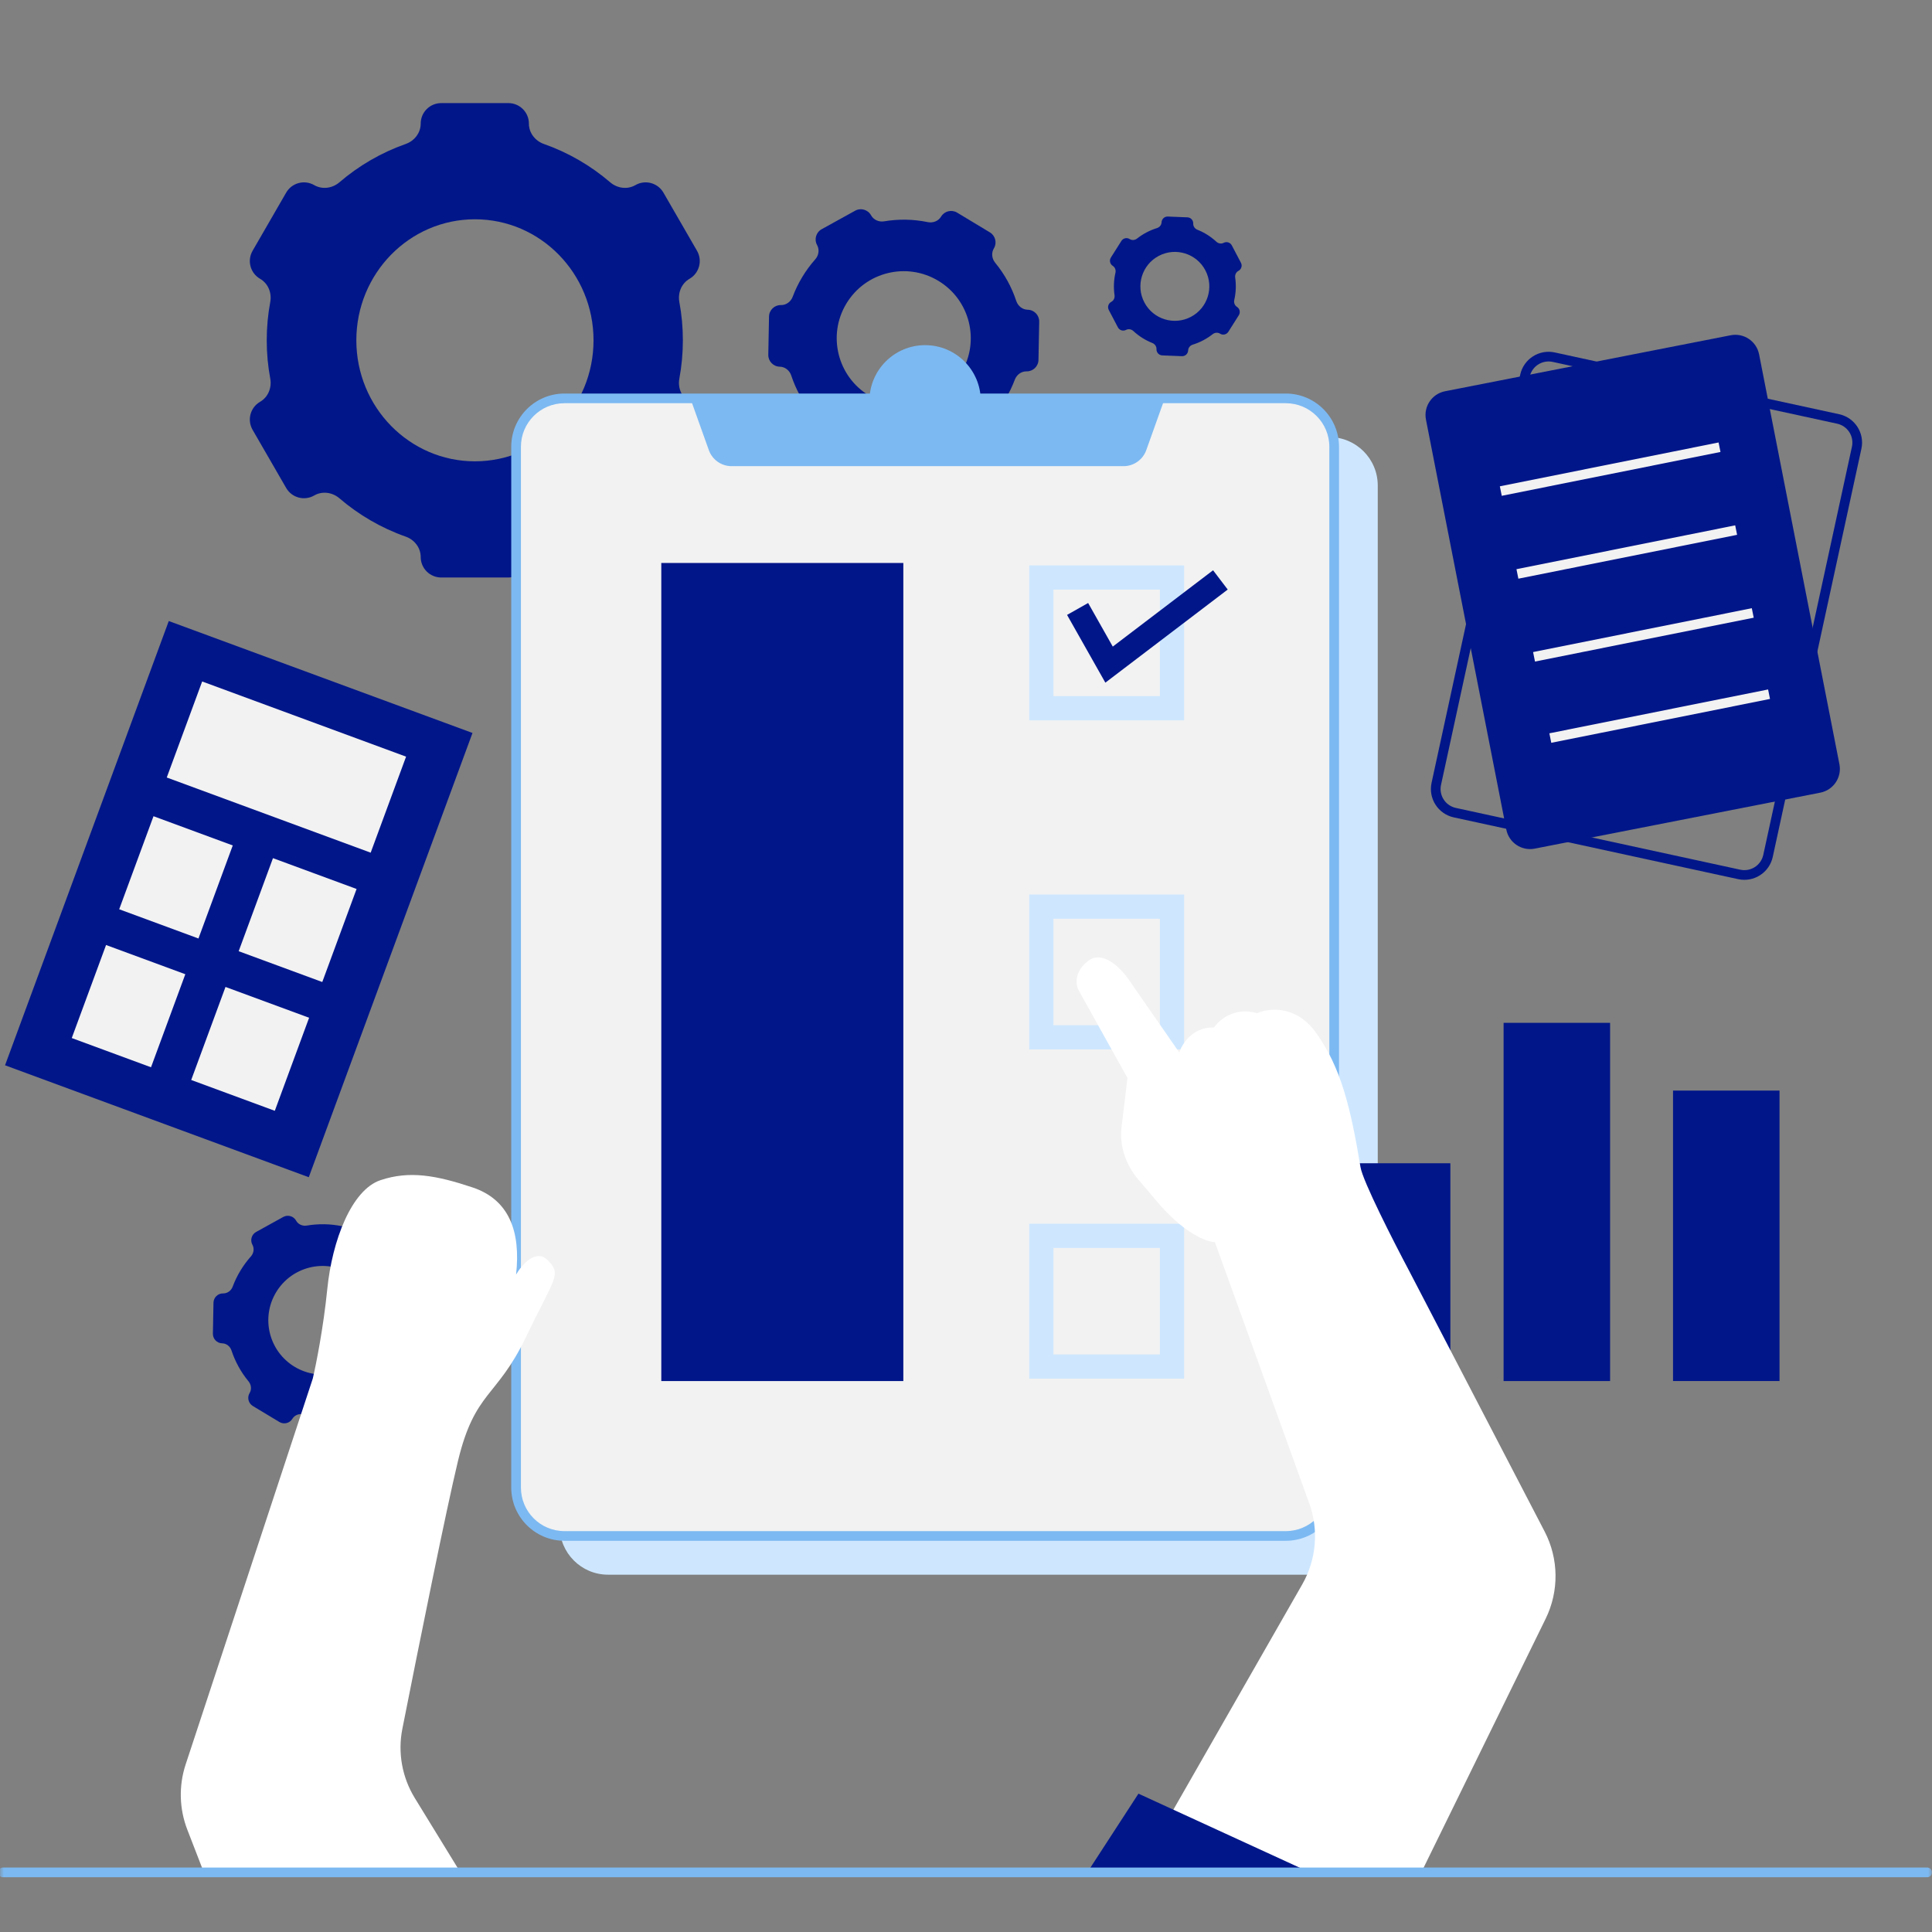
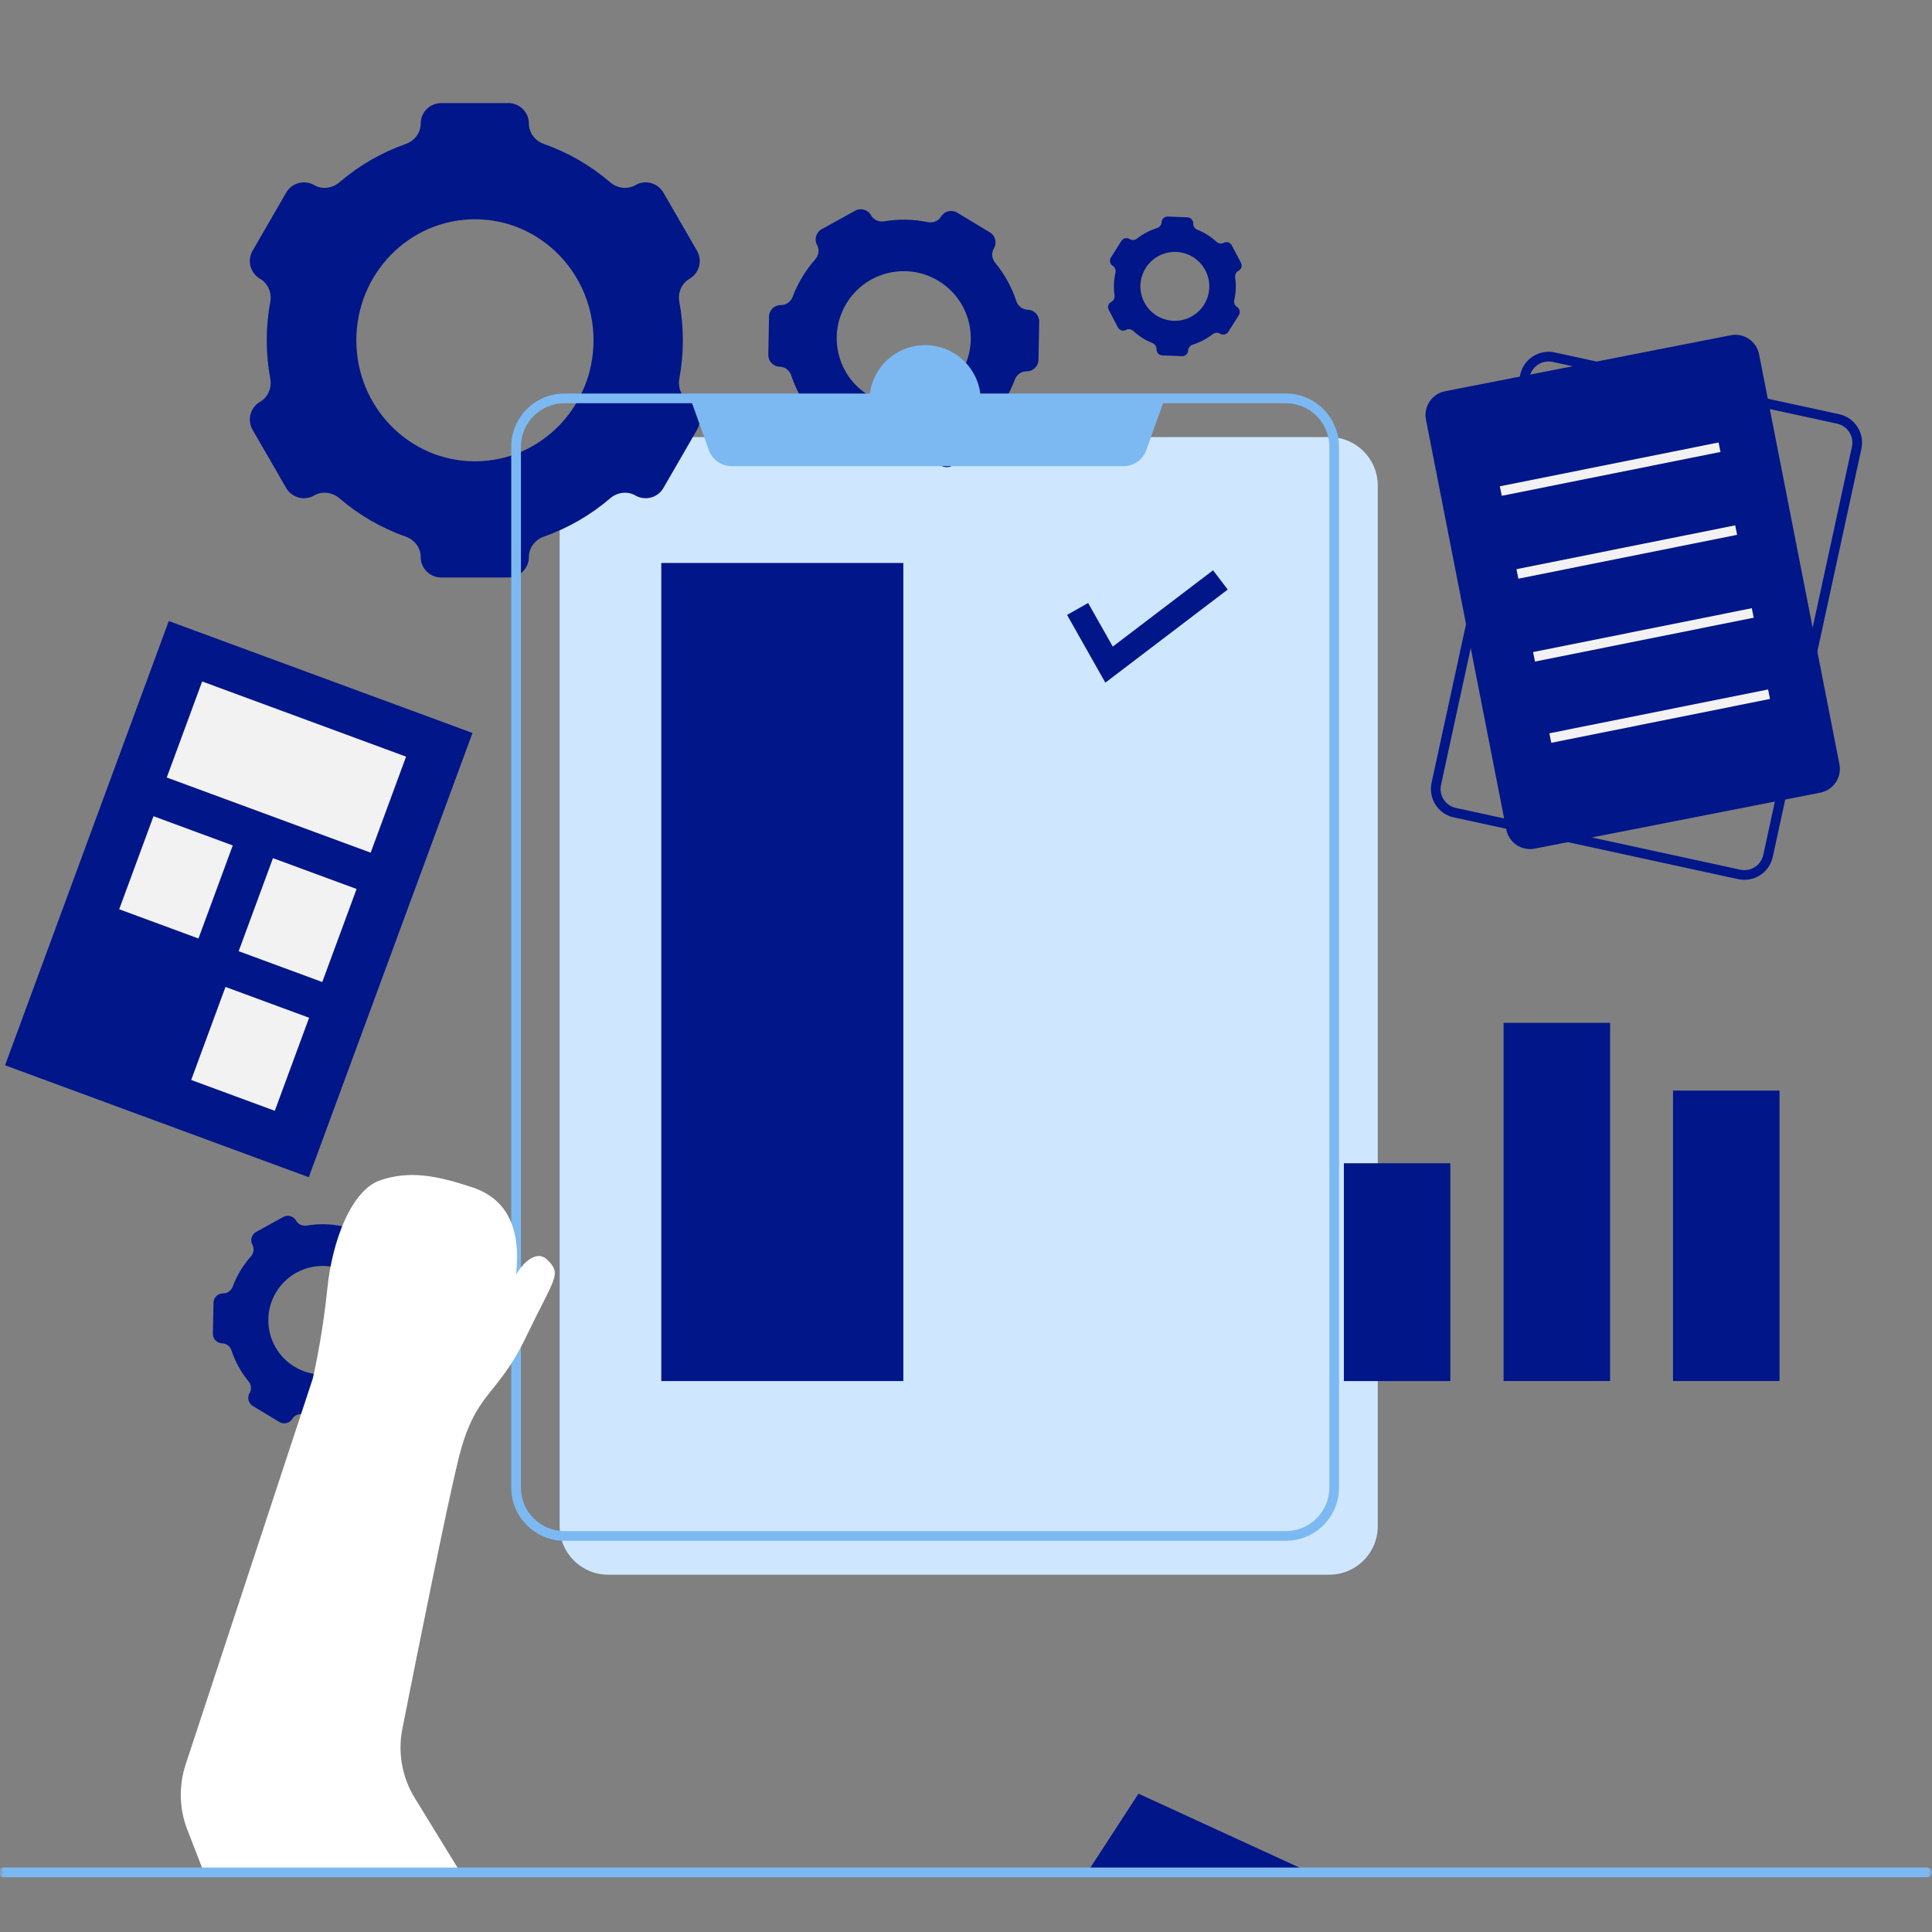
<svg xmlns="http://www.w3.org/2000/svg" width="248" height="248" viewBox="0 0 248 248" fill="none">
  <rect x="0" y="0" width="248" height="248" fill="#808080" stroke="none" />
  <g clip-path="url(#clip0_139_1619)">
    <mask id="mask0_139_1619" style="mask-type:luminance" maskUnits="userSpaceOnUse" x="0" y="0" width="248" height="248">
      <path d="M248 0H0V248H248V0Z" fill="white" />
    </mask>
    <g mask="url(#mask0_139_1619)">
      <path d="M71.84 62.323C71.84 58.891 74.622 56.109 78.054 56.109H170.64C174.071 56.109 176.854 58.891 176.854 62.323V195.92C176.854 199.352 174.071 202.134 170.64 202.134H78.054C74.622 202.134 71.84 199.352 71.84 195.92V62.323Z" fill="#CEE7FF" />
      <path fill-rule="evenodd" clip-rule="evenodd" d="M54.003 15.867C54.003 14.413 55.182 13.234 56.635 13.234H65.259C66.713 13.234 67.891 14.413 67.891 15.867C67.891 17.058 68.696 18.087 69.82 18.483C72.967 19.591 75.845 21.272 78.327 23.401C79.232 24.177 80.528 24.359 81.56 23.763C82.821 23.035 84.434 23.467 85.162 24.728L89.471 32.191C90.198 33.451 89.767 35.062 88.507 35.789C87.476 36.384 86.987 37.595 87.204 38.765C87.501 40.359 87.656 42.002 87.656 43.682C87.656 45.362 87.501 47.006 87.204 48.599C86.987 49.77 87.476 50.98 88.507 51.575C89.767 52.303 90.198 53.913 89.471 55.173L85.162 62.636C84.434 63.898 82.821 64.33 81.56 63.601C80.528 63.005 79.232 63.187 78.327 63.963C75.845 66.092 72.967 67.773 69.82 68.882C68.696 69.277 67.891 70.307 67.891 71.498C67.891 72.951 66.713 74.13 65.259 74.13H56.635C55.182 74.13 54.003 72.951 54.003 71.498C54.003 70.307 53.199 69.277 52.075 68.882C48.928 67.773 46.05 66.092 43.568 63.963C42.663 63.187 41.367 63.005 40.335 63.601C39.073 64.33 37.461 63.898 36.733 62.636L32.424 55.173C31.696 53.913 32.128 52.303 33.388 51.575C34.418 50.98 34.908 49.77 34.691 48.599C34.394 47.006 34.239 45.362 34.239 43.682C34.239 42.002 34.394 40.359 34.691 38.765C34.908 37.595 34.418 36.384 33.388 35.789C32.128 35.062 31.696 33.451 32.424 32.191L36.733 24.728C37.461 23.467 39.073 23.035 40.335 23.763C41.367 24.359 42.663 24.177 43.568 23.401C46.05 21.272 48.928 19.591 52.075 18.483C53.199 18.087 54.003 17.058 54.003 15.867ZM76.188 43.682C76.188 52.262 69.373 59.217 60.965 59.217C52.557 59.217 45.741 52.262 45.741 43.682C45.741 35.103 52.557 28.148 60.965 28.148C69.373 28.148 76.188 35.103 76.188 43.682Z" fill="#011689" />
      <path fill-rule="evenodd" clip-rule="evenodd" d="M120.802 27.803C121.229 27.094 122.151 26.866 122.86 27.293L127.067 29.829C127.776 30.257 128.004 31.178 127.577 31.888C127.227 32.469 127.317 33.208 127.748 33.731C128.958 35.197 129.868 36.864 130.452 38.632C130.665 39.277 131.244 39.747 131.923 39.76C132.753 39.776 133.412 40.461 133.397 41.29L133.303 46.198C133.288 47.026 132.604 47.685 131.776 47.67C131.097 47.657 130.503 48.103 130.265 48.738C129.94 49.603 129.533 50.45 129.039 51.27C128.544 52.09 127.985 52.846 127.372 53.536C126.921 54.043 126.805 54.778 127.132 55.371C127.533 56.096 127.27 57.009 126.545 57.41L122.248 59.783C121.522 60.184 120.607 59.921 120.206 59.195C119.878 58.6 119.193 58.308 118.523 58.42C116.686 58.729 114.788 58.703 112.926 58.318C112.262 58.18 111.566 58.446 111.216 59.027C110.789 59.736 109.867 59.965 109.158 59.537L104.951 57.001C104.242 56.573 104.014 55.652 104.441 54.942C104.791 54.361 104.702 53.623 104.27 53.099C103.06 51.633 102.15 49.966 101.566 48.198C101.353 47.553 100.774 47.083 100.095 47.07C99.265 47.055 98.606 46.37 98.621 45.54L98.715 40.632C98.731 39.804 99.414 39.145 100.242 39.16C100.921 39.173 101.516 38.727 101.754 38.092C102.078 37.227 102.485 36.38 102.98 35.56C103.474 34.741 104.033 33.984 104.646 33.294C105.097 32.787 105.213 32.053 104.886 31.459C104.485 30.734 104.748 29.821 105.474 29.421L109.771 27.047C110.496 26.646 111.411 26.909 111.812 27.636C112.14 28.23 112.825 28.522 113.495 28.41C115.332 28.101 117.23 28.127 119.092 28.512C119.756 28.65 120.452 28.384 120.802 27.803ZM123.378 47.857C120.924 51.927 115.637 53.237 111.567 50.784C107.497 48.33 106.187 43.042 108.641 38.973C111.094 34.903 116.381 33.593 120.451 36.047C124.521 38.5 125.831 43.788 123.378 47.857Z" fill="#011689" />
      <path fill-rule="evenodd" clip-rule="evenodd" d="M157.078 31.171C157.455 30.973 157.921 31.118 158.118 31.495L159.293 33.731C159.491 34.108 159.346 34.574 158.969 34.772C158.66 34.934 158.503 35.283 158.553 35.628C158.695 36.596 158.65 37.571 158.436 38.505C158.358 38.845 158.487 39.206 158.782 39.392C159.143 39.62 159.251 40.097 159.023 40.458L157.674 42.591C157.446 42.952 156.97 43.059 156.61 42.831C156.315 42.645 155.934 42.683 155.661 42.899C155.288 43.193 154.883 43.457 154.447 43.685C154.012 43.914 153.564 44.098 153.111 44.238C152.777 44.341 152.53 44.633 152.516 44.981C152.499 45.407 152.14 45.738 151.714 45.721L149.192 45.62C148.766 45.603 148.434 45.243 148.451 44.817C148.466 44.468 148.241 44.157 147.917 44.028C147.027 43.674 146.2 43.157 145.483 42.492C145.227 42.254 144.851 42.186 144.542 42.348C144.165 42.546 143.699 42.401 143.501 42.024L142.327 39.787C142.129 39.41 142.274 38.944 142.651 38.746C142.96 38.584 143.117 38.235 143.067 37.89C142.926 36.923 142.97 35.948 143.184 35.014C143.262 34.674 143.133 34.313 142.838 34.126C142.477 33.898 142.37 33.421 142.597 33.061L143.946 30.927C144.173 30.567 144.65 30.459 145.01 30.687C145.305 30.873 145.685 30.836 145.959 30.62C146.332 30.326 146.737 30.062 147.173 29.833C147.608 29.604 148.056 29.421 148.509 29.28C148.842 29.178 149.09 28.886 149.104 28.538C149.121 28.112 149.48 27.78 149.906 27.797L152.428 27.899C152.854 27.916 153.186 28.275 153.168 28.701C153.154 29.05 153.378 29.361 153.702 29.491C154.593 29.844 155.421 30.362 156.137 31.027C156.392 31.264 156.769 31.333 157.078 31.171ZM152.867 40.676C150.703 41.812 148.029 40.979 146.893 38.816C145.757 36.653 146.59 33.978 148.753 32.842C150.917 31.706 153.591 32.539 154.727 34.702C155.863 36.866 155.03 39.54 152.867 40.676Z" fill="#011689" />
      <path fill-rule="evenodd" clip-rule="evenodd" d="M45.296 156.827C45.642 156.252 46.389 156.068 46.964 156.414L50.372 158.469C50.946 158.815 51.131 159.562 50.785 160.136C50.501 160.606 50.574 161.205 50.923 161.629C51.903 162.817 52.64 164.167 53.114 165.6C53.286 166.122 53.755 166.502 54.305 166.513C54.977 166.525 55.512 167.081 55.499 167.753L55.424 171.728C55.411 172.4 54.857 172.934 54.185 172.921C53.636 172.911 53.154 173.272 52.962 173.786C52.699 174.487 52.369 175.173 51.969 175.837C51.568 176.501 51.115 177.113 50.619 177.673C50.254 178.084 50.159 178.678 50.425 179.159C50.749 179.747 50.536 180.486 49.948 180.811L46.467 182.734C45.879 183.059 45.139 182.845 44.814 182.257C44.548 181.776 43.993 181.539 43.45 181.629C41.962 181.88 40.424 181.858 38.916 181.547C38.378 181.435 37.815 181.65 37.531 182.121C37.185 182.696 36.438 182.88 35.864 182.534L32.456 180.48C31.881 180.133 31.696 179.387 32.042 178.812C32.326 178.342 32.253 177.743 31.904 177.319C30.924 176.131 30.187 174.781 29.713 173.349C29.541 172.826 29.072 172.446 28.522 172.435C27.85 172.423 27.316 171.867 27.328 171.195L27.404 167.22C27.416 166.549 27.971 166.015 28.642 166.028C29.191 166.038 29.673 165.676 29.866 165.162C30.128 164.461 30.458 163.775 30.858 163.111C31.259 162.447 31.712 161.835 32.209 161.275C32.573 160.864 32.668 160.27 32.403 159.789C32.078 159.201 32.291 158.462 32.879 158.137L36.36 156.214C36.948 155.89 37.688 156.103 38.013 156.691C38.279 157.173 38.834 157.41 39.377 157.319C40.865 157.068 42.403 157.09 43.911 157.402C44.449 157.513 45.012 157.298 45.296 156.827ZM47.383 173.073C45.395 176.369 41.112 177.431 37.815 175.444C34.518 173.456 33.457 169.172 35.444 165.876C37.432 162.579 41.715 161.517 45.012 163.505C48.309 165.492 49.37 169.776 47.383 173.073Z" fill="#011689" />
-       <path d="M66.246 57.354C66.246 53.923 69.028 51.141 72.46 51.141H165.046C168.478 51.141 171.26 53.923 171.26 57.354V190.952C171.26 194.383 168.478 197.165 165.046 197.165H72.46C69.028 197.165 66.246 194.383 66.246 190.952V57.354Z" fill="#F2F2F2" />
      <path fill-rule="evenodd" clip-rule="evenodd" d="M65.625 57.351C65.625 53.576 68.685 50.516 72.46 50.516H165.046C168.821 50.516 171.881 53.576 171.881 57.351V190.948C171.881 194.723 168.821 197.783 165.046 197.783H72.46C68.685 197.783 65.625 194.723 65.625 190.948V57.351ZM72.46 51.758C69.371 51.758 66.868 54.262 66.868 57.351V190.948C66.868 194.037 69.371 196.541 72.46 196.541H165.046C168.135 196.541 170.639 194.037 170.639 190.948V57.351C170.639 54.262 168.135 51.758 165.046 51.758H72.46Z" fill="#7CB9F2" />
      <path d="M88.617 51.141H149.513L147.142 57.778C146.7 59.014 145.529 59.84 144.216 59.84H93.914C92.601 59.84 91.43 59.014 90.988 57.778L88.617 51.141Z" fill="#7CB9F2" />
      <path fill-rule="evenodd" clip-rule="evenodd" d="M132.113 72.578H151.998V92.463H132.113V72.578ZM135.221 75.685V89.355H148.89V75.685H135.221Z" fill="#CEE7FF" />
      <path d="M84.887 72.266H115.956V177.279H84.887V72.266Z" fill="#011689" />
      <path fill-rule="evenodd" clip-rule="evenodd" d="M132.113 114.828H151.998V134.712H132.113V114.828ZM135.221 117.935V131.605H148.89V117.935H135.221Z" fill="#CEE7FF" />
      <path fill-rule="evenodd" clip-rule="evenodd" d="M132.113 157.086H151.998V176.971H132.113V157.086ZM135.221 160.193V173.864H148.89V160.193H135.221Z" fill="#CEE7FF" />
      <path fill-rule="evenodd" clip-rule="evenodd" d="M195.141 48.094C195.579 46.082 197.564 44.805 199.576 45.242L236.085 53.172C238.098 53.609 239.375 55.594 238.937 57.606L227.558 110.001C227.121 112.013 225.135 113.29 223.123 112.853L186.614 104.923C184.601 104.486 183.324 102.5 183.762 100.488L195.141 48.094ZM199.312 46.456C197.971 46.165 196.647 47.016 196.356 48.358L184.976 100.753C184.685 102.093 185.536 103.417 186.877 103.709L223.387 111.638C224.729 111.93 226.052 111.079 226.343 109.737L237.723 57.343C238.015 56.001 237.163 54.678 235.822 54.386L199.312 46.456Z" fill="#011689" />
      <path d="M21.664 79.719L60.652 94.087L39.636 151.114L0.648 136.745L21.664 79.719Z" fill="#011689" />
      <path d="M25.951 87.477L52.126 97.127L47.582 109.453L21.406 99.803L25.951 87.477Z" fill="#F2F2F2" />
      <path d="M35.04 110.156L45.772 114.113L41.369 126.056L30.637 122.1L35.04 110.156Z" fill="#F2F2F2" />
      <path d="M28.946 126.688L39.678 130.644L35.275 142.588L24.543 138.631L28.946 126.688Z" fill="#F2F2F2" />
      <path d="M19.704 104.773L29.878 108.525L25.475 120.469L15.301 116.717L19.704 104.773Z" fill="#F2F2F2" />
-       <path d="M13.614 121.305L23.788 125.056L19.385 137L9.211 133.248L13.614 121.305Z" fill="#F2F2F2" />
      <path d="M172.504 149.32H186.175V177.282H172.504V149.32Z" fill="#011689" />
      <path d="M193.008 131.297H206.678V177.279H193.008V131.297Z" fill="#011689" />
      <path d="M214.758 139.992H228.428V177.276H214.758V139.992Z" fill="#011689" />
      <path d="M125.897 51.451C125.897 55.397 122.698 58.596 118.751 58.596C114.805 58.596 111.605 55.397 111.605 51.451C111.605 47.504 114.805 44.305 118.751 44.305C122.698 44.305 125.897 47.504 125.897 51.451Z" fill="#7CB9F2" />
      <path d="M40.148 176.966L23.831 226.49C22.931 229.222 23.006 232.182 24.045 234.865L26.167 240.347H59.1L53.247 230.808C51.617 228.152 51.042 224.984 51.647 221.926C53.832 210.884 57.289 193.746 58.79 187.529C60.965 178.519 63.761 179.452 67.489 171.684C71.217 163.917 72.149 163.606 70.285 161.742C68.794 160.251 66.971 162.364 66.246 163.606C66.868 158.014 65.314 153.975 60.654 152.421C55.993 150.868 52.576 150.246 48.848 151.489C45.119 152.732 42.634 159.256 42.012 165.47C41.515 170.441 40.562 175.205 40.148 176.966Z" fill="white" />
-       <path d="M167.163 203.376L148.585 235.854L158.832 240.348H182.445L198.406 207.79C200.144 204.247 200.095 200.089 198.275 196.588L180.858 163.083C178.904 159.405 174.924 151.6 174.639 149.814C173.375 142.15 172.122 136.99 168.906 132.533C166.332 128.967 162.817 129.398 161.381 130.058C158.48 129.207 156.477 130.926 155.839 131.892C153.095 131.81 151.724 134.002 151.382 135.108L144.986 125.885C144.017 124.411 141.594 121.844 139.658 123.363C137.722 124.881 138.116 126.618 138.556 127.298L144.728 138.372L143.958 144.738C143.675 147.074 144.551 149.596 146.09 151.376C146.73 152.117 147.51 153.033 148.451 154.157C151.952 158.336 154.908 159.424 155.949 159.445L168.064 192.983C169.302 196.412 168.973 200.211 167.163 203.376Z" fill="white" />
      <path d="M146.137 230.242L139.57 240.352H150.445H168.154L146.137 230.242Z" fill="#011689" />
      <path fill-rule="evenodd" clip-rule="evenodd" d="M157.596 75.676L141.888 87.628L136.973 78.932L139.678 77.403L142.84 82.999L155.715 73.203L157.596 75.676Z" fill="#011689" />
      <path d="M183.043 53.867C182.713 52.184 183.811 50.551 185.495 50.221L222.158 43.035C223.842 42.705 225.474 43.803 225.805 45.486L236.117 98.101C236.446 99.785 235.349 101.418 233.665 101.748L197.002 108.934C195.318 109.264 193.685 108.167 193.356 106.483L183.043 53.867Z" fill="#011689" />
      <path fill-rule="evenodd" clip-rule="evenodd" d="M220.849 58.015L192.771 63.645L192.527 62.426L220.604 56.797L220.849 58.015ZM222.982 68.653L194.904 74.283L194.66 73.064L222.737 67.435L222.982 68.653ZM225.115 79.291L197.038 84.921L196.793 83.702L224.87 78.072L225.115 79.291ZM227.205 89.72L199.128 95.35L198.884 94.131L226.961 88.502L227.205 89.72Z" fill="#F2F2F2" />
      <path fill-rule="evenodd" clip-rule="evenodd" d="M-0.242 240.348C-0.242 240.004 0.036 239.727 0.379 239.727H247.378C247.721 239.727 248 240.004 248 240.348C248 240.691 247.721 240.969 247.378 240.969H0.379C0.036 240.969 -0.242 240.691 -0.242 240.348Z" fill="#7CB9F2" />
    </g>
  </g>
  <defs>
    <clipPath id="clip0_139_1619">
      <rect width="248" height="248" fill="white" />
    </clipPath>
  </defs>
</svg>